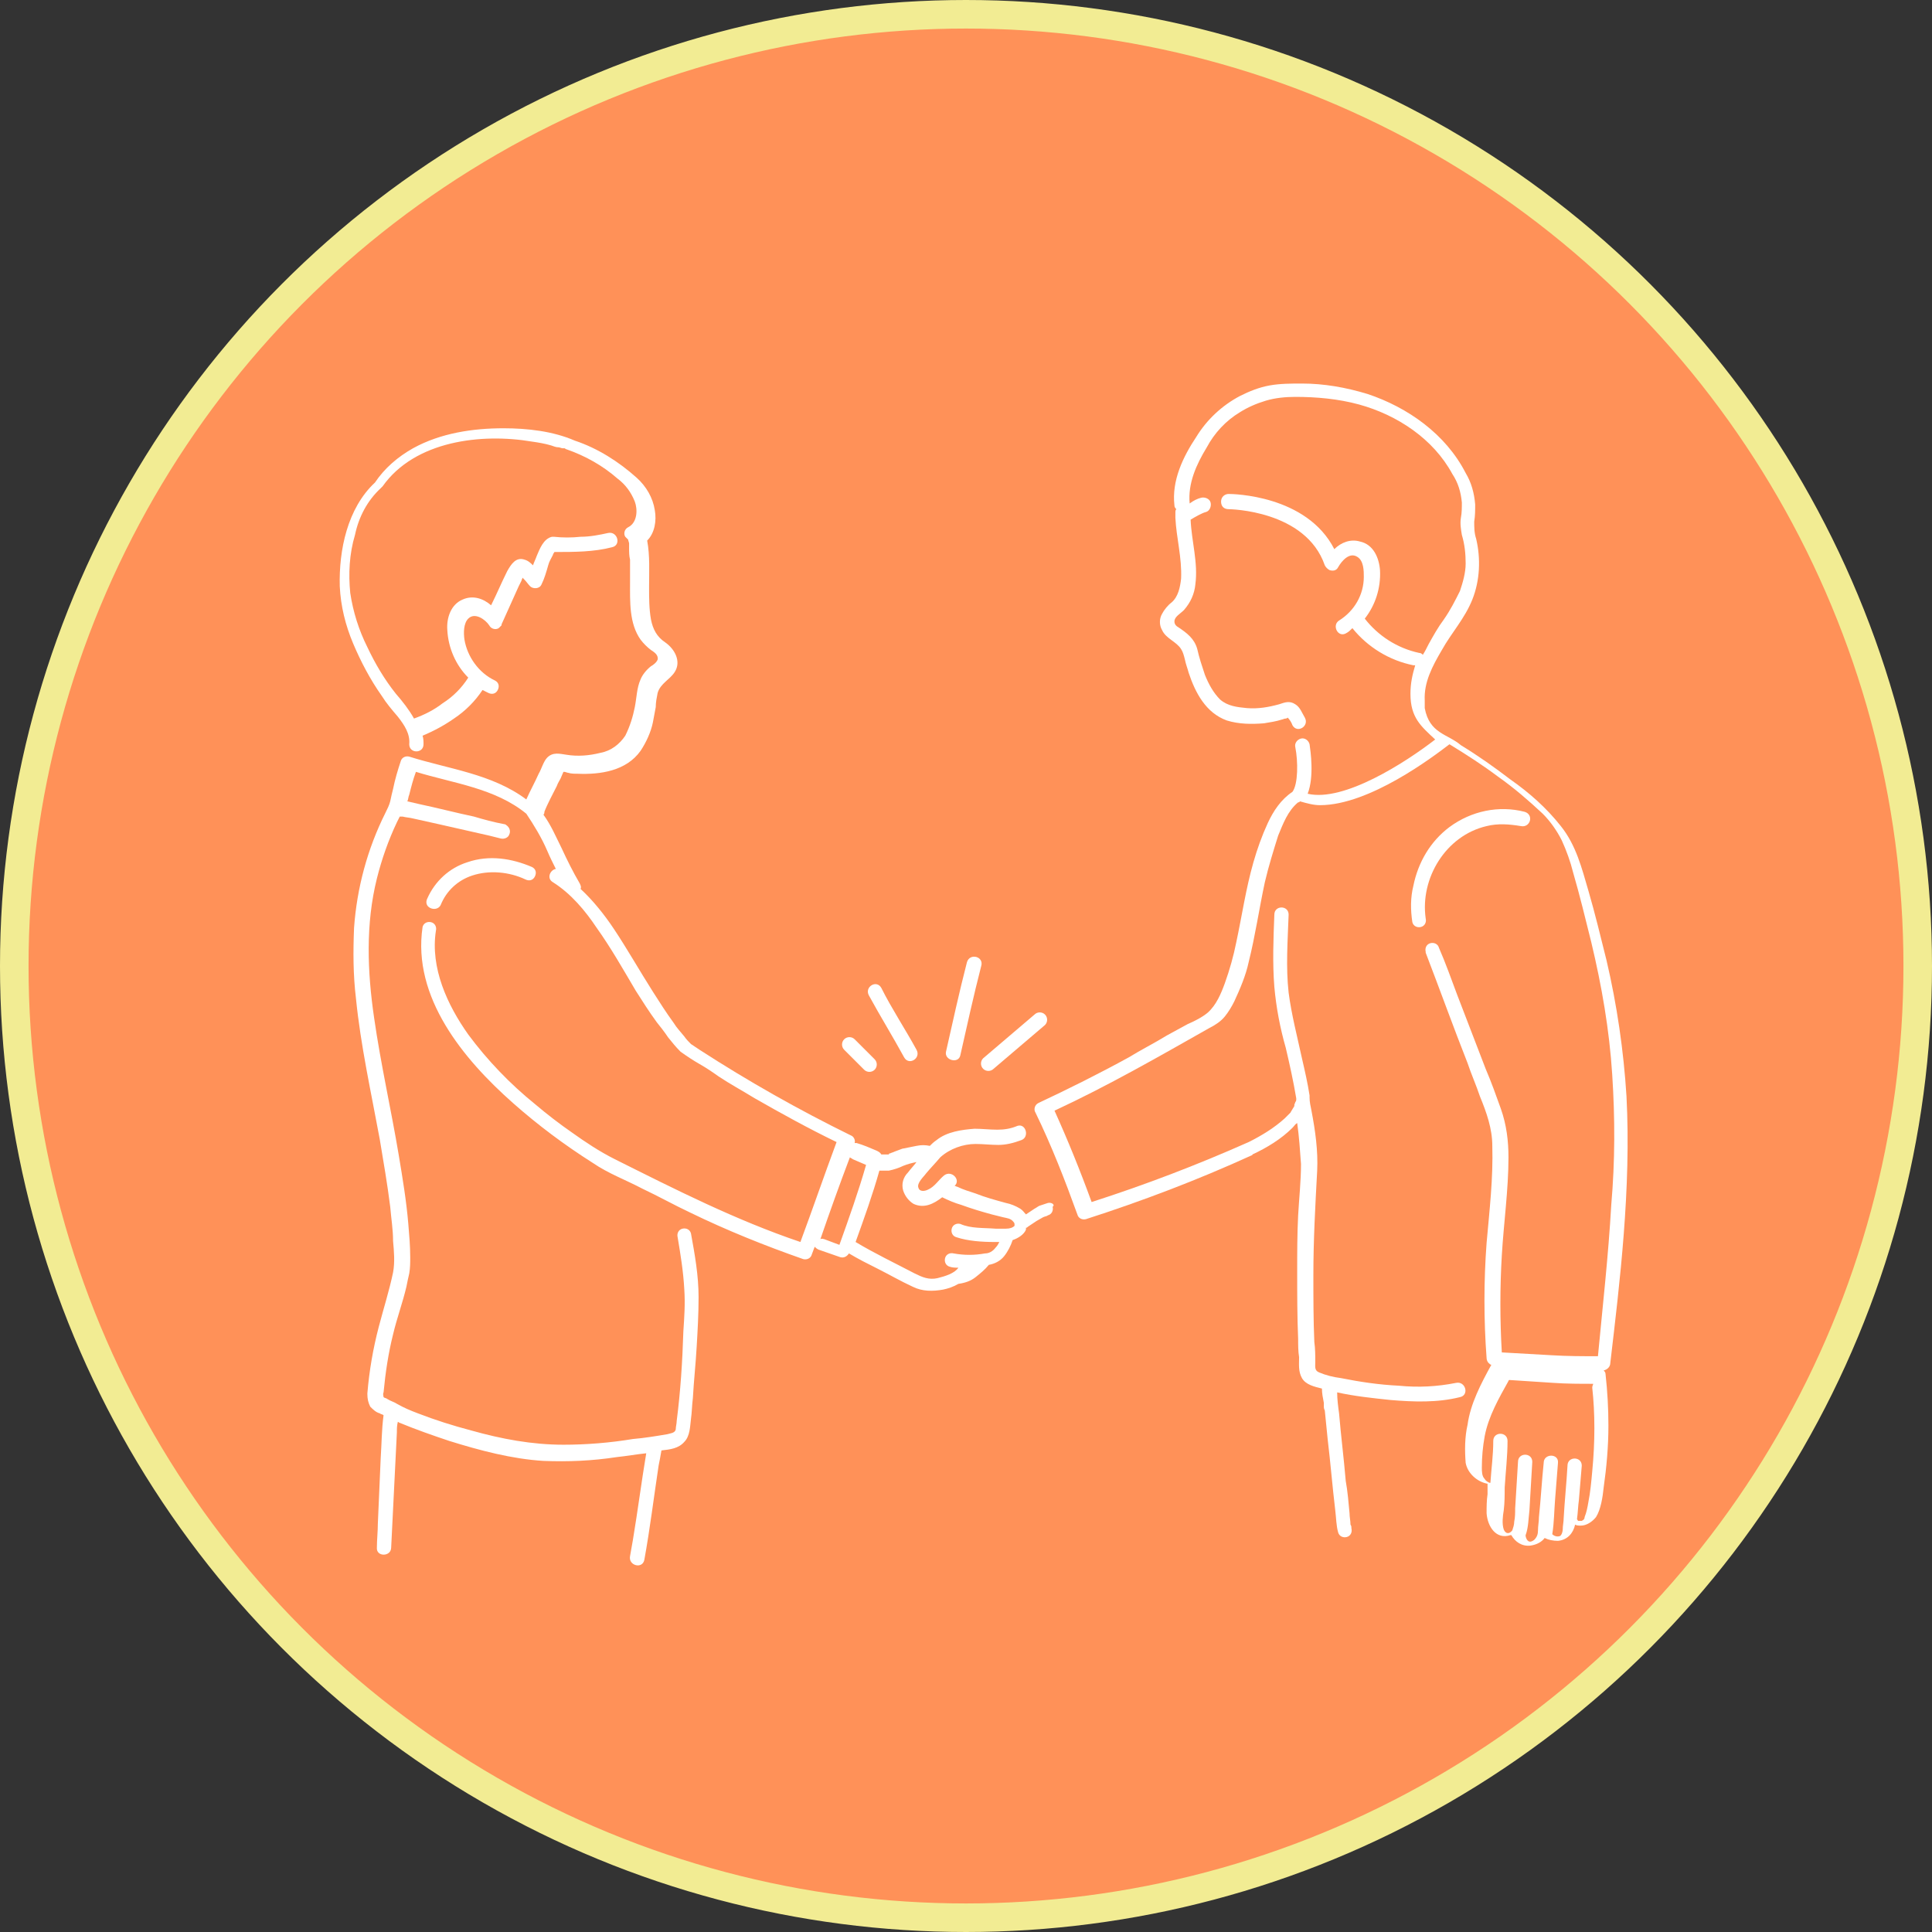
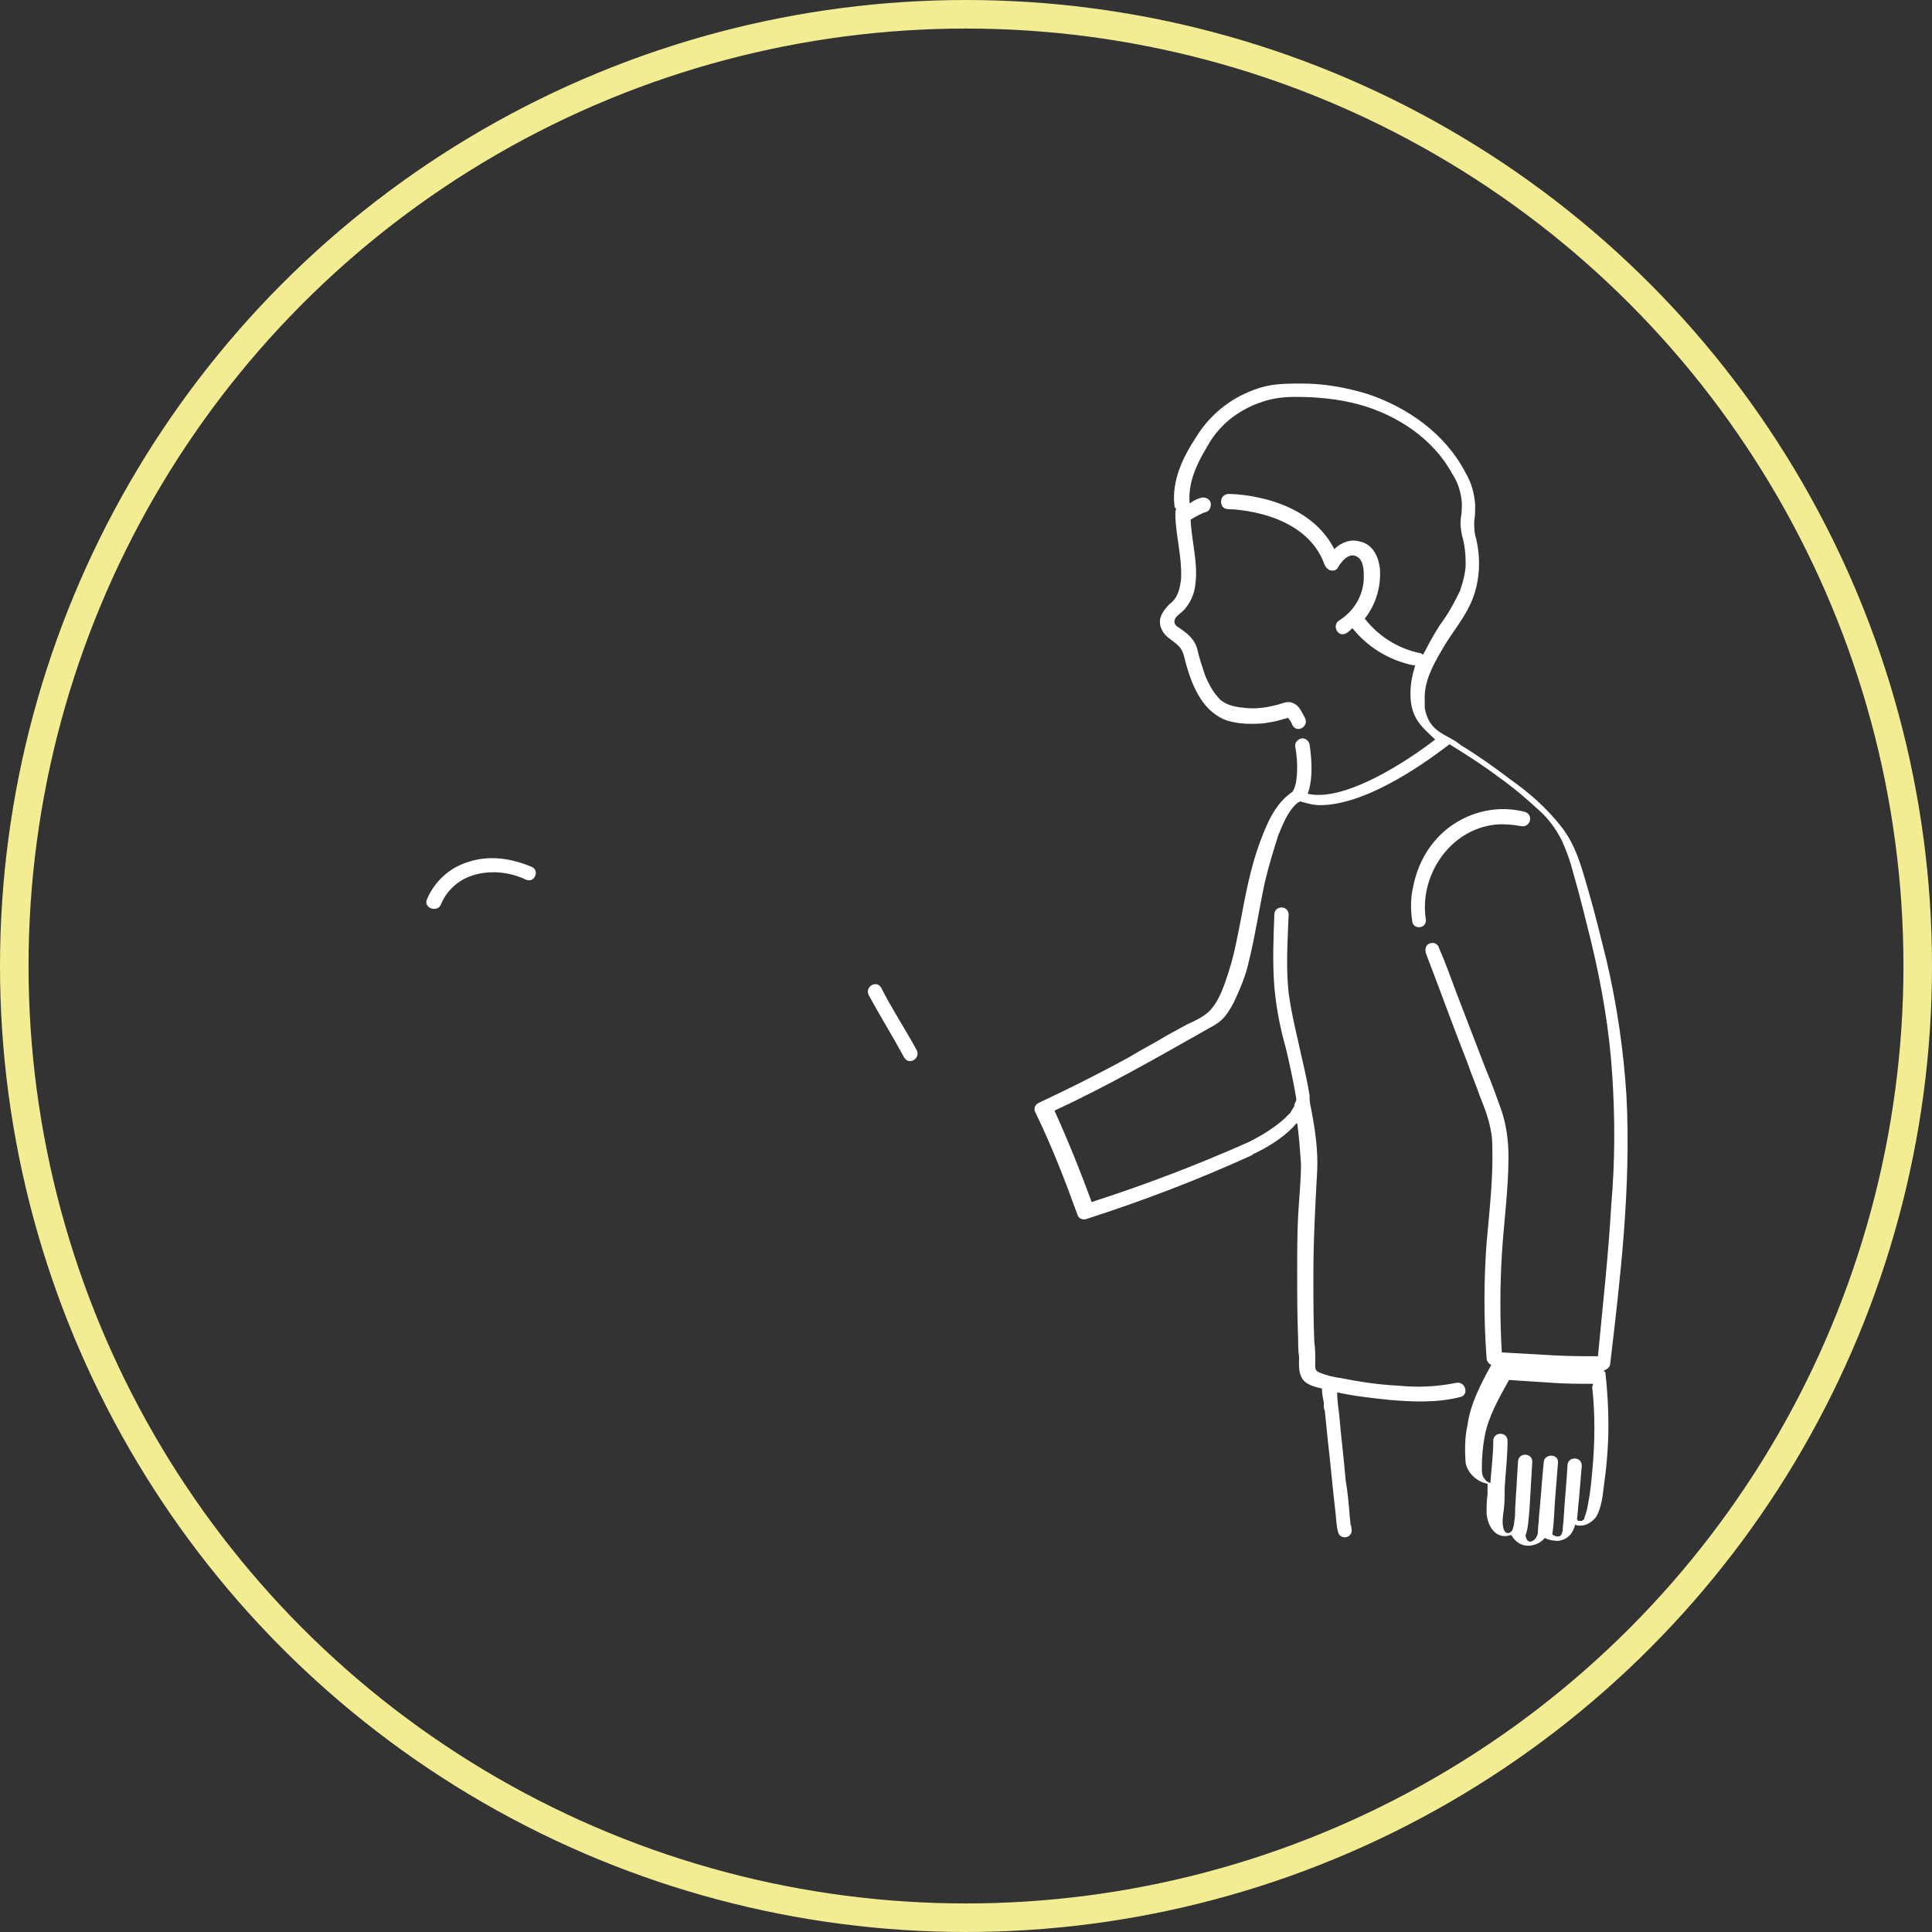
<svg xmlns="http://www.w3.org/2000/svg" version="1.1" id="レイヤー_1" x="0px" y="0px" viewBox="0 0 203 203" style="enable-background:new 0 0 203 203;" xml:space="preserve">
  <rect x="0" y="0" width="203" height="203" fill="#333333" stroke="none" />
  <style type="text/css">
	.st0{fill:#FF9158;}
	.st1{fill:none;stroke:#F2EC93;stroke-width:3;stroke-miterlimit:10;}
	.st2{fill:#FFFFFF;}
</style>
  <g>
    <g>
-       <circle class="st0" cx="101.5" cy="101.5" r="100" />
      <circle class="st1" cx="101.5" cy="101.5" r="100" />
    </g>
    <g>
-       <path class="st2" d="M110.1,126.4c-0.3,0.1-0.6,0.2-0.9,0.3c-0.2,0.1-0.3,0.2-0.5,0.3c-0.3,0.2-0.6,0.4-0.9,0.6    c-0.2-0.2-0.3-0.4-0.6-0.6c-0.5-0.3-1-0.5-1.5-0.6c-1.1-0.3-2.2-0.6-3.2-1c-0.6-0.2-1.3-0.4-1.9-0.7c-0.1,0-0.2-0.1-0.3-0.1    c0,0,0,0,0,0c0.7-0.6-0.3-1.7-1.1-1.1c-0.6,0.5-1,1.2-1.7,1.5c-0.4,0.2-0.9,0.2-1-0.2c-0.2-0.5,0.6-1.2,0.8-1.5    c0.5-0.6,1-1.1,1.5-1.7c1-0.9,2.4-1.4,3.7-1.4c0.8,0,1.6,0.1,2.4,0.1c0.8,0,1.6-0.2,2.4-0.5c0.9-0.3,0.5-1.8-0.4-1.5l0,0    c-0.7,0.3-1.4,0.4-2.1,0.4c-0.8,0-1.6-0.1-2.4-0.1c-1.3,0.1-2.9,0.3-4,1.2c-0.3,0.2-0.5,0.4-0.7,0.6c0,0,0,0,0,0    c-0.5-0.1-0.9-0.1-1.4,0c-0.5,0.1-1,0.2-1.5,0.3c-0.3,0.1-0.5,0.2-0.8,0.3c-0.2,0.1-0.3,0.1-0.5,0.2c-0.1,0-0.1,0-0.1,0.1    c0,0-0.1,0-0.1,0c0,0-0.1,0-0.1,0c0.2,0,0,0,0,0c-0.1,0-0.2,0-0.4,0c-0.1,0-0.2,0-0.2,0c-0.1-0.2-0.3-0.3-0.5-0.4    c-0.7-0.3-1.4-0.6-2.1-0.8c-0.1,0-0.2,0-0.2,0c0.1-0.3-0.1-0.7-0.4-0.8c-5.5-2.7-10.8-5.7-15.9-9c-0.3-0.2-0.6-0.4-0.9-0.6    c-0.2-0.2-0.5-0.5-0.7-0.8c-0.4-0.5-0.8-0.9-1.1-1.4c-0.8-1.1-1.5-2.2-2.2-3.3c-1.4-2.2-2.7-4.5-4.1-6.6c-1-1.5-2.2-3-3.5-4.2    c0.1-0.2,0-0.4-0.1-0.6v0c-0.7-1.2-1.3-2.4-1.9-3.7c-0.6-1.2-1.1-2.4-1.9-3.5c0.1-0.1,0.1-0.2,0.1-0.3l0,0    c0.3-0.8,0.9-1.9,1.3-2.7c0.1-0.3,0.3-0.6,0.4-0.8c0.1-0.2,0.2-0.5,0.3-0.7c0,0,0.1,0,0.1,0c0.1,0,0.3,0.1,0.4,0.1    c0.3,0.1,0.7,0.1,1,0.1c2.4,0.1,5.1-0.3,6.6-2.4c0.6-0.9,1.1-2,1.3-3c0.1-0.5,0.2-1.1,0.3-1.6c0-0.5,0.1-1,0.2-1.5    c0.3-1,1.3-1.4,1.8-2.2c0.7-1.1,0-2.4-1-3.1c-0.9-0.6-1.3-1.4-1.5-2.4c-0.2-1.1-0.2-2.3-0.2-3.4c0,0,0,0,0,0l0,0    c0-1.6,0.1-3.3-0.2-4.9c0.8-0.8,1-2.1,0.8-3.2c-0.2-1.3-0.9-2.5-1.9-3.4c-1.9-1.7-4.1-3.1-6.5-3.9c0,0,0,0,0,0    c-2.3-1-5-1.3-7.5-1.3c-3.2,0-6.6,0.5-9.5,2.1c-1.6,0.9-3,2.1-4,3.6c-2.9,2.7-3.8,7.1-3.7,10.9c0.1,2.1,0.6,4.1,1.4,6    c0.8,1.9,1.8,3.8,3,5.5c0.5,0.8,1.1,1.5,1.7,2.2c0.7,0.9,1.3,1.8,1.2,2.9c0,1,1.5,1,1.5,0h0c0-0.3,0-0.6-0.1-0.9    c1.2-0.5,2.3-1.1,3.3-1.8c1.2-0.8,2.2-1.8,3-3c0.2,0.1,0.4,0.2,0.6,0.3c0.4,0.2,0.8,0.1,1-0.3c0.2-0.4,0.1-0.8-0.3-1    c-1.7-0.8-2.9-2.5-3.2-4.3c-0.1-0.7-0.1-1.7,0.4-2.2c0.7-0.7,1.8,0.1,2.2,0.7c0.2,0.4,0.7,0.5,1,0.3c0.1-0.1,0.2-0.2,0.3-0.3    c0,0,0,0,0-0.1c0.6-1.3,1.2-2.7,1.8-4c0.1-0.2,0.2-0.4,0.3-0.6c0-0.1,0.1-0.2,0.1-0.3c0,0,0,0,0,0c0.1,0.1,0.2,0.2,0.2,0.2    c0.2,0.2,0.4,0.5,0.6,0.7c0.3,0.3,1,0.3,1.2-0.2c0.3-0.6,0.5-1.3,0.7-2c0.1-0.4,0.3-0.7,0.5-1.1c0-0.1,0.1-0.2,0.1-0.2    c0,0,0-0.1,0.1-0.1c0,0,0,0,0,0c2,0,4.1,0,6-0.5c1-0.2,0.6-1.7-0.4-1.5v0c-0.9,0.2-1.9,0.4-2.9,0.4c-0.9,0.1-1.9,0.1-2.8,0    c-0.1,0-0.1,0-0.2,0c-0.9,0.2-1.3,1.3-1.6,2c-0.1,0.3-0.3,0.7-0.4,1c-0.2-0.2-0.5-0.5-0.9-0.6c-0.9-0.3-1.4,0.5-1.8,1.2    c-0.6,1.2-1.1,2.4-1.7,3.6c-0.8-0.7-1.9-1.1-3-0.6c-1.2,0.5-1.7,1.9-1.6,3.2c0.1,1.9,0.9,3.7,2.2,5c-0.7,1.1-1.6,2-2.7,2.7    c-0.9,0.7-1.9,1.2-3,1.6c-0.5-0.9-1.2-1.8-1.9-2.6c-1.2-1.5-2.2-3.2-3-4.9c-0.9-1.8-1.5-3.7-1.8-5.7c-0.2-2-0.1-4.1,0.5-6.1    c0.4-1.9,1.3-3.6,2.7-4.9c0.1-0.1,0.1-0.1,0.2-0.2c3.4-4.8,10.4-5.6,15.7-4.7c0.7,0.1,1.3,0.2,2,0.4c0.3,0.1,0.5,0.2,0.8,0.2    c0.1,0,0.3,0.1,0.4,0.1l0.1,0c0,0,0,0,0,0c0,0,0,0,0.1,0c0.1,0,0.1,0.1,0.2,0.1l0,0c2,0.7,3.8,1.7,5.4,3.1    c0.8,0.6,1.4,1.4,1.8,2.4c0.3,0.8,0.3,2.2-0.7,2.7c-0.4,0.2-0.5,0.7-0.3,1c0.1,0.1,0.2,0.2,0.3,0.3c0,0.1,0.1,0.3,0.1,0.4    c0,0,0,0.1,0,0.1c0,0,0,0,0,0.1c0,0.1,0,0.2,0,0.3c0,0.4,0,0.8,0.1,1.2c0,0.8,0,1.6,0,2.4c0,0,0,0,0,0c0,2-0.1,4.3,1.1,6    c0.3,0.4,0.7,0.8,1.1,1.1c0.3,0.2,0.8,0.5,0.7,1c-0.1,0.3-0.5,0.6-0.7,0.7c-0.5,0.4-0.9,0.9-1.1,1.4c-0.4,0.9-0.4,1.9-0.6,2.9    c-0.2,1-0.5,2-1,3c-0.6,0.9-1.5,1.6-2.6,1.8c-1.2,0.3-2.4,0.4-3.6,0.2c-0.7-0.1-1.4-0.3-2,0.3c-0.4,0.4-0.6,1.2-0.9,1.7    c-0.4,0.9-0.9,1.8-1.3,2.7c-3.6-2.7-8.2-3.2-12.3-4.5c-0.4-0.1-0.8,0.1-0.9,0.5c-0.3,0.9-0.6,1.9-0.8,2.9    c-0.1,0.4-0.2,0.8-0.3,1.3c-0.1,0.4-0.3,0.8-0.5,1.2c-1.9,3.8-3,7.9-3.3,12.1c-0.1,2.5-0.1,4.9,0.2,7.4c0.5,5,1.6,9.9,2.5,14.8    c0.4,2.4,0.8,4.7,1.1,7.1c0.1,1.2,0.3,2.4,0.3,3.6c0.1,1.1,0.2,2.2,0,3.3c-0.4,1.9-1,3.8-1.5,5.7c-0.6,2.3-1,4.6-1.2,7    c0,0,0,0,0,0.1c0,0.5,0.1,0.9,0.3,1.3c0.3,0.3,0.6,0.6,1,0.7c0.1,0.1,0.3,0.1,0.4,0.2c-0.2,1.5-0.2,3-0.3,4.5    c-0.1,2.3-0.2,4.6-0.3,6.9c0,0.8-0.1,1.7-0.1,2.5c-0.1,1,1.5,1,1.5,0c0.2-4,0.4-8.1,0.6-12.1c0-0.4,0-0.7,0.1-1.1    c0.1,0,0.1,0.1,0.2,0.1c1.7,0.7,3.4,1.3,5.2,1.9c3.2,1,6.6,1.9,9.9,2.1c2.6,0.1,5.1,0,7.7-0.4c1-0.1,2.1-0.3,3.1-0.4    c-0.5,3-0.9,6.1-1.4,9.1c-0.1,0.6-0.2,1.1-0.3,1.7c-0.2,1,1.3,1.4,1.5,0.4c0.6-3.3,1-6.6,1.5-9.9c0.1-0.5,0.2-1,0.3-1.6    c0.9-0.1,1.8-0.2,2.4-0.9c0.6-0.6,0.6-1.6,0.7-2.4c0.1-0.7,0.1-1.4,0.2-2.2c0.1-1.8,0.3-3.6,0.4-5.4c0.1-1.7,0.2-3.4,0.2-5.2    c0-2.3-0.4-4.5-0.8-6.7c-0.1-0.4-0.5-0.6-0.9-0.5c-0.4,0.1-0.6,0.5-0.5,0.9c0.3,1.8,0.6,3.6,0.7,5.5c0.1,1.5,0,2.9-0.1,4.4    c-0.1,3.2-0.3,6.3-0.7,9.4c0,0.3-0.1,0.6-0.1,0.9c-0.1,0.4-0.6,0.4-0.9,0.5c-1.2,0.2-2.4,0.4-3.6,0.5c-2.4,0.4-4.9,0.6-7.3,0.6    c-3.3,0-6.5-0.6-9.7-1.5c-1.9-0.5-3.8-1.1-5.6-1.8c-0.8-0.3-1.5-0.6-2.2-1c-0.3-0.2-0.7-0.3-1-0.5c-0.1-0.1-0.3-0.1-0.4-0.2    c0,0,0,0,0,0c0-0.1-0.1-0.3,0-0.5c0,0,0,0,0,0c0.2-2.1,0.5-4.1,1-6.1c0.4-1.7,1-3.3,1.4-5c0.1-0.5,0.2-1,0.3-1.4    c0.1-0.6,0.1-1.1,0.1-1.7c0-1.2-0.1-2.3-0.2-3.5c-0.2-2.4-0.6-4.8-1-7.2c-0.8-4.8-1.9-9.6-2.6-14.5c-0.7-4.8-0.9-9.8,0.3-14.6    c0.5-2,1.2-4,2.1-5.9c0.1-0.2,0.2-0.4,0.3-0.6c0.1,0,0.2,0,0.3,0c0.4,0.1,0.7,0.1,1.1,0.2c0.9,0.2,1.8,0.4,2.7,0.6    c1.8,0.4,3.5,0.8,5.3,1.2c0.4,0.1,0.8,0.2,1.2,0.3c0.4,0.1,0.8-0.1,0.9-0.4c0.2-0.4,0-0.8-0.3-1c0,0-0.1-0.1-0.2-0.1l0,0    c-1.1-0.2-2.2-0.5-3.2-0.8c-1.9-0.4-3.8-0.9-5.7-1.3c-0.4-0.1-0.9-0.2-1.3-0.3c0.1-0.2,0.1-0.5,0.2-0.7c0.2-0.8,0.4-1.6,0.7-2.4    c3.9,1.2,8.3,1.7,11.6,4.4c0.8,1.2,1.6,2.5,2.2,3.9c0.3,0.7,0.6,1.3,0.9,1.9c-0.6,0.1-1,1-0.3,1.4c1.9,1.2,3.4,3,4.6,4.8    c1.5,2.1,2.8,4.4,4.1,6.6c0.7,1.1,1.4,2.2,2.2,3.3c0.4,0.5,0.8,1,1.2,1.6c0.4,0.5,0.8,1,1.3,1.5c0.7,0.5,1.3,0.9,2,1.3    c0.7,0.4,1.3,0.8,2,1.3c1.2,0.8,2.5,1.5,3.8,2.3c2.8,1.6,5.7,3.2,8.6,4.6c-1.3,3.5-2.5,7-3.8,10.5c-6.8-2.3-13.1-5.5-19.5-8.7    c-1.6-0.8-3.1-1.8-4.5-2.8c-1.3-0.9-2.6-1.9-3.9-3c-2.6-2.1-5-4.6-7-7.3c-2.2-3.1-4-7-3.4-10.9c0.1-0.4-0.1-0.8-0.5-0.9    c-0.4-0.1-0.8,0.1-0.9,0.5l0,0c-1.1,7.4,4.3,13.9,9.5,18.5c2.6,2.3,5.4,4.4,8.4,6.3c1.6,1.1,3.5,1.8,5.2,2.7    c1.7,0.8,3.3,1.7,5,2.5c3.9,1.9,7.9,3.5,11.9,4.9c0.4,0.1,0.8-0.1,0.9-0.5c0.1-0.3,0.2-0.5,0.3-0.8c0.1,0.1,0.2,0.2,0.4,0.3    l2.3,0.8c0.4,0.1,0.7-0.1,0.9-0.4c1,0.6,2,1.1,3,1.6c1.2,0.6,2.4,1.3,3.7,1.9c1,0.5,2.1,0.5,3.2,0.3c0.5-0.1,1.1-0.3,1.6-0.6    c0.7-0.1,1.3-0.3,1.8-0.7c0.5-0.4,1-0.8,1.4-1.3c0,0,0,0,0,0c0.6-0.1,1.2-0.4,1.6-0.9c0.4-0.5,0.7-1.1,0.9-1.7    c0.6-0.2,1.2-0.6,1.4-1.1c0-0.1,0-0.1,0-0.2c0.1,0,0.1,0,0.2-0.1v0c0.3-0.2,0.6-0.4,0.9-0.6c0.2-0.1,0.5-0.3,0.7-0.4    c0.2-0.1,0.4-0.1,0.5-0.2c0.4-0.1,0.6-0.5,0.5-0.9C110.9,126.6,110.5,126.3,110.1,126.4z M55.2,60.7    C55.2,60.7,55.2,60.7,55.2,60.7L55.2,60.7z M106.7,128.8C106.7,128.8,106.6,128.8,106.7,128.8L106.7,128.8z M93.5,121.5    C93.4,121.5,93.5,121.5,93.5,121.5L93.5,121.5z M86.2,130.2c1-2.9,2-5.7,3.1-8.6c0.1,0.1,0.2,0.1,0.3,0.2l0,0    c0.5,0.2,0.9,0.4,1.4,0.6c-0.8,2.8-1.8,5.6-2.8,8.4l-1.6-0.6C86.5,130.2,86.4,130.1,86.2,130.2z M103.5,131.7    c-1.1,0.2-2.2,0.2-3.3,0c-0.4-0.1-0.8,0.1-0.9,0.5c-0.1,0.4,0.1,0.8,0.5,0.9v0c0.3,0.1,0.6,0.1,0.9,0.1c-0.4,0.6-1.4,0.9-2.2,1.1    c-0.9,0.2-1.6-0.1-2.4-0.5c-2.1-1.1-4.2-2.1-6.2-3.3c0.9-2.5,1.8-5,2.5-7.5c0.3,0,0.6,0,1,0c0.5-0.1,1.1-0.3,1.5-0.5    c0.5-0.2,0.9-0.3,1.4-0.4c-0.3,0.4-0.6,0.7-0.9,1.1c-0.5,0.5-0.7,1.2-0.5,1.9c0.2,0.6,0.6,1.1,1.1,1.4c1.1,0.5,2.1,0,3-0.7    c0.6,0.3,1.3,0.6,2,0.8c1.1,0.4,2.1,0.7,3.2,1c0.4,0.1,0.8,0.2,1.2,0.3c0.4,0.1,0.8,0.1,1.1,0.5c0.1,0.1,0.1,0.2,0.1,0.3    c0,0,0,0,0,0.1c-0.2,0.2-0.5,0.3-0.9,0.3c-0.4,0-0.7,0-1.1,0c-1.2-0.1-2.6,0-3.7-0.5c-0.4-0.1-0.8,0.1-0.9,0.5    c-0.1,0.4,0.1,0.8,0.5,0.9l0,0c1.2,0.4,2.7,0.5,4,0.5c0.2,0,0.3,0,0.5,0c-0.1,0.2-0.2,0.4-0.4,0.6    C104.3,131.5,103.9,131.7,103.5,131.7z" />
      <path class="st2" d="M46.3,95.1c0.6-1.5,1.8-2.6,3.3-3.1c1.8-0.6,3.9-0.4,5.6,0.4c0.4,0.2,0.8,0.1,1-0.3c0.2-0.4,0.1-0.8-0.3-1    c-2.1-0.9-4.5-1.3-6.8-0.5c-1.9,0.6-3.4,2-4.2,3.8c-0.2,0.4-0.1,0.8,0.3,1C45.6,95.6,46.1,95.5,46.3,95.1z" />
      <path class="st2" d="M170.9,115.2c-0.3-4.8-1-9.6-2.1-14.3c-0.6-2.4-1.2-4.9-1.9-7.3c-0.7-2.4-1.3-4.8-2.9-6.8    c-1.5-1.9-3.3-3.5-5.3-4.9c-1.7-1.3-3.4-2.5-5.2-3.6l0,0c-1.4-1.2-3.3-1.2-3.8-3.9c0-0.1,0-0.1,0-0.2c0-0.1,0-0.2,0-0.4    c0-0.1,0-0.1,0-0.2c-0.1-1.9,0.8-3.6,1.8-5.3c1-1.8,2.4-3.3,3.2-5.3c0.8-2,0.9-4.3,0.4-6.4c-0.2-0.6-0.2-1.2-0.2-1.8    c0.1-0.6,0.1-1.2,0.1-1.8c-0.1-1.2-0.4-2.3-1-3.3c-2.1-4.1-6.1-6.9-10.3-8.3c-2.3-0.7-4.6-1.1-6.9-1.1c-1.1,0-2.3,0-3.4,0.2    c-1.1,0.2-2.1,0.6-3.1,1.1c-1.9,1-3.5,2.5-4.6,4.3c-1.4,2.1-2.6,4.6-2.3,7.2c0,0.2,0.1,0.3,0.2,0.4c-0.1,0.1-0.1,0.2-0.1,0.4h0    c0,0.1,0,0.2,0,0.3c0,0.1,0,0.1,0,0.2c0.1,2.1,0.7,4.2,0.6,6.4c-0.1,0.9-0.3,1.9-1,2.5c-0.4,0.3-0.8,0.8-1,1.2    c-0.3,0.5-0.3,1.2,0,1.7c0.4,0.9,1.5,1.2,2,2c0.2,0.3,0.3,0.7,0.4,1.1c0.1,0.5,0.3,1,0.4,1.4c0.7,2.1,1.8,4.2,4,5    c1.3,0.4,2.6,0.4,3.9,0.3c0.6-0.1,1.3-0.2,1.9-0.4c0.1,0,0.2-0.1,0.4-0.1c0.1,0,0.2-0.1,0.2-0.1c0.2,0.2,0.4,0.5,0.5,0.8    c0.5,0.9,1.8,0.1,1.3-0.8c-0.3-0.5-0.5-1.1-1-1.4c-0.6-0.4-1.1-0.2-1.7,0c-1.1,0.3-2.2,0.5-3.4,0.4c-1-0.1-2-0.2-2.8-0.9    c-0.7-0.7-1.2-1.6-1.6-2.6c-0.3-0.9-0.6-1.8-0.8-2.7c-0.3-1.1-1.1-1.7-2-2.3c-0.2-0.1-0.4-0.3-0.4-0.6c0-0.5,0.6-0.8,1-1.2    c0.7-0.8,1.1-1.7,1.2-2.7c0.3-2.3-0.4-4.5-0.5-6.8c0.5-0.3,1.2-0.7,1.6-0.8c0.4-0.1,0.6-0.6,0.5-1c-0.1-0.4-0.6-0.6-1-0.5    c-0.4,0.1-0.8,0.3-1.2,0.6c-0.2-2.1,0.7-4.1,1.8-5.9c0.8-1.5,2-2.8,3.5-3.7c0.8-0.5,1.7-0.9,2.7-1.2c1-0.3,2.1-0.4,3.1-0.4    c2.2,0,4.5,0.2,6.7,0.8c4,1.1,7.8,3.6,9.8,7.3c0.6,0.9,0.9,1.9,1,3c0,0.5,0,1.1-0.1,1.6c-0.1,0.6,0,1.2,0.1,1.8c0.3,1,0.4,2,0.4,3    c0,1-0.3,2-0.6,2.9c-0.5,1-1,2-1.7,3c-0.6,0.8-1.1,1.7-1.6,2.6c-0.2,0.4-0.4,0.8-0.6,1.1c-0.1-0.1-0.2-0.2-0.4-0.2    c-2.3-0.5-4.3-1.8-5.7-3.6c1.1-1.4,1.7-3.2,1.6-5.1c-0.1-1.3-0.7-2.7-2.1-3c-1-0.3-2,0.1-2.7,0.8c-2.9-5.7-10.7-5.8-11.1-5.8    c-0.4,0-0.8,0.3-0.8,0.8s0.3,0.8,0.8,0.8c0.1,0,8.1,0.1,10.1,5.9c0.1,0.2,0.3,0.4,0.5,0.5c0.3,0.1,0.7,0.1,0.9-0.3l0,0    c0.4-0.7,1.2-1.6,2-1.1c0.7,0.4,0.7,1.5,0.7,2.1c0,1.9-1,3.6-2.6,4.6c-0.8,0.5-0.1,1.9,0.8,1.3c0.2-0.1,0.4-0.3,0.6-0.5    c1.6,2,3.9,3.4,6.4,3.9c0.1,0,0.2,0,0.2,0c-0.3,1-0.5,1.9-0.5,3h0c0,2.5,1.1,3.4,2.6,4.8c-3.1,2.4-9.6,6.6-13.4,5.7    c0.7-1.8,0.3-4.5,0.2-5.2c-0.1-0.4-0.5-0.7-0.9-0.6c-0.4,0.1-0.7,0.5-0.6,0.9c0.3,1.5,0.3,3.9-0.3,4.7c-1.2,0.8-2,2-2.6,3.3    c-0.6,1.3-1.1,2.7-1.5,4.1c-0.8,2.8-1.2,5.6-1.8,8.4c-0.3,1.5-0.7,2.9-1.2,4.3c-0.4,1.1-0.9,2.3-1.8,3.1c-0.6,0.5-1.4,0.9-2.1,1.2    c-0.7,0.4-1.5,0.8-2.2,1.2c-1.3,0.8-2.7,1.5-4,2.3c-3.1,1.7-6.3,3.3-9.5,4.8c-0.4,0.2-0.5,0.7-0.3,1c1.7,3.5,3.1,7.1,4.4,10.7    c0.1,0.4,0.5,0.6,0.9,0.5c5.9-1.9,11.7-4.1,17.4-6.7c0,0,0.1,0,0.1-0.1c1.5-0.7,3-1.6,4.2-2.8c0.2-0.2,0.3-0.4,0.5-0.5    c0.2,1.4,0.3,2.9,0.4,4.3c0,1.8-0.2,3.6-0.3,5.4c-0.1,2-0.1,3.9-0.1,5.9c0,2.4,0,4.7,0.1,7.1c0,0.6,0,1.3,0.1,1.9    c0,0.7-0.1,1.5,0.3,2.2c0.4,0.7,1.3,0.9,2.1,1.1c0,0.5,0.1,1,0.2,1.5c0,0,0,0,0,0.1c0,0.1,0,0.1,0,0.2c0,0.2,0,0.3,0.1,0.5    c0.1,1,0.2,2,0.3,3c0.3,2.5,0.5,5,0.8,7.5c0.1,0.8,0.1,1.6,0.3,2.3c0.1,0.4,0.5,0.6,0.9,0.5c0.4-0.1,0.6-0.5,0.5-0.9c0,0,0,0,0,0    c0,0,0,0,0,0c0-0.1,0-0.3-0.1-0.4c0-0.4-0.1-0.8-0.1-1.2c-0.1-1.1-0.2-2.3-0.4-3.4c-0.2-2.4-0.5-4.7-0.7-7.1    c-0.1-0.7-0.2-1.5-0.2-2.2c1.8,0.4,3.7,0.6,5.6,0.8c2.4,0.2,4.9,0.3,7.3-0.3c1-0.2,0.6-1.7-0.4-1.5c-2,0.4-4,0.5-6,0.3    c-2.1-0.1-4.1-0.4-6.1-0.8c-0.8-0.1-1.6-0.3-2.3-0.6c-0.5-0.2-0.4-0.6-0.4-1.1c0-0.7,0-1.4-0.1-2.1c-0.1-2.3-0.1-4.7-0.1-7    c0-3.7,0.2-7.3,0.4-11c0.1-2.1-0.2-4.2-0.6-6.3c-0.1-0.5-0.2-0.9-0.2-1.4c0-0.1,0-0.1,0-0.2c-0.2-1.3-0.5-2.6-0.8-3.9    c-0.5-2.3-1.1-4.6-1.4-6.9c-0.3-2.7-0.1-5.4,0-8.2c0-1-1.5-1-1.5,0l0,0c-0.1,2.5-0.2,5.1,0,7.6c0.2,2.2,0.6,4.3,1.2,6.4    c0.4,1.7,0.8,3.5,1.1,5.3c0,0,0,0.1,0,0.1c0,0,0,0,0,0c0,0.1,0,0.2-0.1,0.3c0,0.1-0.1,0.2-0.1,0.3c0,0,0,0,0,0.1    c0,0.1-0.1,0.1-0.1,0.2c-0.1,0.1-0.1,0.2-0.2,0.3c0,0.1-0.1,0.1-0.1,0.2c0,0,0,0,0,0c0,0,0,0,0,0c-0.2,0.2-0.4,0.4-0.6,0.6    c-1.1,1-2.4,1.8-3.8,2.5c0,0,0,0,0,0c-5.4,2.4-10.9,4.5-16.5,6.3c-1.2-3.3-2.5-6.5-3.9-9.6c5.6-2.6,11-5.7,16.3-8.7    c0.6-0.3,1.2-0.7,1.6-1.2c0.4-0.5,0.7-1,1-1.6c0.6-1.3,1.2-2.7,1.5-4.1c0.7-2.8,1.1-5.6,1.7-8.4c0.4-1.7,0.9-3.3,1.4-4.9    c0.5-1.2,1-2.6,2.1-3.5c0.1,0,0.1,0,0.2-0.1c0.7,0.2,1.4,0.4,2.1,0.4c5.2,0,11.9-5.1,13.6-6.4c1.8,1.1,3.5,2.2,5.1,3.4    c1.7,1.2,3.2,2.5,4.7,3.9c0.8,0.8,1.5,1.8,2,2.8c0.5,1.1,0.9,2.2,1.2,3.4c0.7,2.4,1.3,4.9,1.9,7.3c1.1,4.6,1.9,9.2,2.2,13.9    c0.3,4.6,0.3,9.1-0.1,13.7c-0.3,5.3-0.9,10.6-1.4,15.9c-1.6,0-3.2,0-4.8-0.1c-1.8-0.1-3.5-0.2-5.3-0.3c-0.2-3.4-0.2-6.8,0-10.2    c0.2-3.4,0.7-6.9,0.7-10.3c0-1.7-0.2-3.4-0.8-5.1c-0.5-1.4-1-2.8-1.6-4.2c-1-2.6-2-5.2-3-7.8c-0.6-1.6-1.2-3.3-1.9-4.9h0v0l0,0    c0,0,0,0,0,0c-0.1-0.4-0.5-0.6-0.9-0.5c-0.4,0.1-0.6,0.5-0.5,0.9v0c0,0,0,0.1,0,0.1c1.5,3.9,2.9,7.8,4.4,11.6    c0.4,1.2,0.9,2.3,1.3,3.5c0.7,1.7,1.3,3.4,1.3,5.2c0.1,3.4-0.3,6.8-0.6,10.2c-0.3,4-0.3,8.1,0,12.1c0,0.2,0.1,0.4,0.2,0.5    c0.1,0.1,0.2,0.2,0.3,0.2c-1.1,2-2.2,4.1-2.5,6.3c-0.3,1.3-0.3,2.7-0.2,4c0.2,1.1,1.2,2,2.3,2.2c0,0.4,0,0.7,0,1.1    c-0.1,0.7-0.1,1.3-0.1,2c0.1,1.4,1,2.8,2.5,2.3c0,0,0.1,0,0.1,0c0.4,0.7,1.1,1.2,2,1.1c0.7-0.1,1.2-0.4,1.5-0.8    c0.4,0.2,0.9,0.3,1.4,0.3c1-0.1,1.6-0.8,1.8-1.7c0.2,0.1,0.4,0.1,0.6,0.1c0.6,0,1.2-0.4,1.6-0.9c0.5-0.8,0.7-2.1,0.8-3.1    c0.3-2.1,0.5-4.3,0.5-6.5c0-1.8-0.1-3.6-0.3-5.4c0-0.2-0.1-0.3-0.2-0.4c0.4-0.1,0.7-0.4,0.7-0.8    C170.2,134.7,171.4,124.9,170.9,115.2z M167.3,154.6c-0.1,1.1-0.2,2.2-0.4,3.2c-0.1,0.6-0.2,1.1-0.4,1.6c0,0.2-0.1,0.3-0.3,0.4    c-0.1,0-0.3,0-0.4,0c0-0.1-0.1-0.1-0.1-0.2c0.1-0.7,0.1-1.3,0.2-2c0.1-1.2,0.2-2.4,0.3-3.6c0-1-1.5-1-1.5,0    c-0.1,1.8-0.3,3.7-0.4,5.5c0,0.4-0.1,0.8-0.1,1.2c0,0.2-0.1,0.6-0.3,0.7c-0.3,0.1-0.6,0-0.8-0.2c0.2-1.2,0.2-2.5,0.3-3.7    c0.1-1.3,0.2-2.5,0.3-3.8c0.1-1-1.5-1-1.5,0c-0.2,1.9-0.3,3.8-0.5,5.7c0,0.5-0.1,0.9-0.1,1.4c0,0.4-0.1,0.7-0.4,1    c-0.5,0.4-0.8,0.1-0.9-0.4c0,0,0-0.1,0-0.1c0.3-0.8,0.3-1.8,0.4-2.6c0.1-1.7,0.2-3.4,0.3-5.1c0-1-1.5-1-1.5,0    c-0.1,1.6-0.2,3.3-0.3,4.9c0,0.5,0,0.9-0.1,1.4c0,0.3-0.1,0.6-0.2,0.9c-0.3,0.4-0.7,0.4-0.9-0.1c-0.2-0.6-0.1-1.4,0-2    c0.1-0.8,0.1-1.6,0.1-2.4c0.1-1.6,0.3-3.3,0.3-4.9c0-1-1.5-1-1.5,0h0c0,1.5-0.2,2.9-0.3,4.4c0,0-0.1,0-0.1,0    c-0.2-0.1-0.4-0.2-0.5-0.4c-0.3-0.3-0.3-0.8-0.3-1.2c0-1.1,0.1-2.2,0.3-3.3c0.4-2.1,1.5-4,2.5-5.8c0,0,0-0.1,0.1-0.1    c1.5,0.1,3.1,0.2,4.6,0.3c1.4,0.1,2.8,0.1,4.2,0.1c0,0.1-0.1,0.2-0.1,0.4v0C167.6,148.5,167.6,151.5,167.3,154.6z" />
      <path class="st2" d="M156.2,86.8c1.2-0.3,2.4-0.2,3.6,0c1,0.2,1.4-1.2,0.4-1.5l0,0c-2.7-0.7-5.6-0.1-7.9,1.6    c-2,1.5-3.3,3.7-3.8,6.2c-0.3,1.2-0.3,2.5-0.1,3.8c0.1,0.4,0.5,0.6,0.9,0.5c0.4-0.1,0.6-0.5,0.5-0.9    C149.2,92.3,151.9,87.8,156.2,86.8z" />
      <path class="st2" d="M95,111.1c0.5,0.9,1.8,0.1,1.3-0.8c-1.2-2.2-2.6-4.3-3.7-6.5c-0.5-0.9-1.8-0.1-1.3,0.8    C92.5,106.8,93.8,108.9,95,111.1z" />
-       <path class="st2" d="M103.3,112.3c0.3,0.3,0.8,0.3,1.1,0l5.4-4.6c0.3-0.3,0.3-0.8,0-1.1c-0.3-0.3-0.8-0.3-1.1,0l-5.4,4.6    C103,111.5,103,112,103.3,112.3z" />
-       <path class="st2" d="M100.9,110.9c0.7-3.1,1.4-6.3,2.2-9.4c0.3-1-1.2-1.4-1.5-0.4c-0.8,3.1-1.5,6.3-2.2,9.4    C99.2,111.4,100.7,111.8,100.9,110.9z" />
-       <path class="st2" d="M90.8,112.4c0.3,0.3,0.8,0.3,1.1,0c0.3-0.3,0.3-0.8,0-1.1c-0.7-0.7-1.4-1.4-2.1-2.1c-0.3-0.3-0.8-0.3-1.1,0    c-0.3,0.3-0.3,0.8,0,1.1C89.4,111,90.1,111.7,90.8,112.4z" />
    </g>
  </g>
</svg>